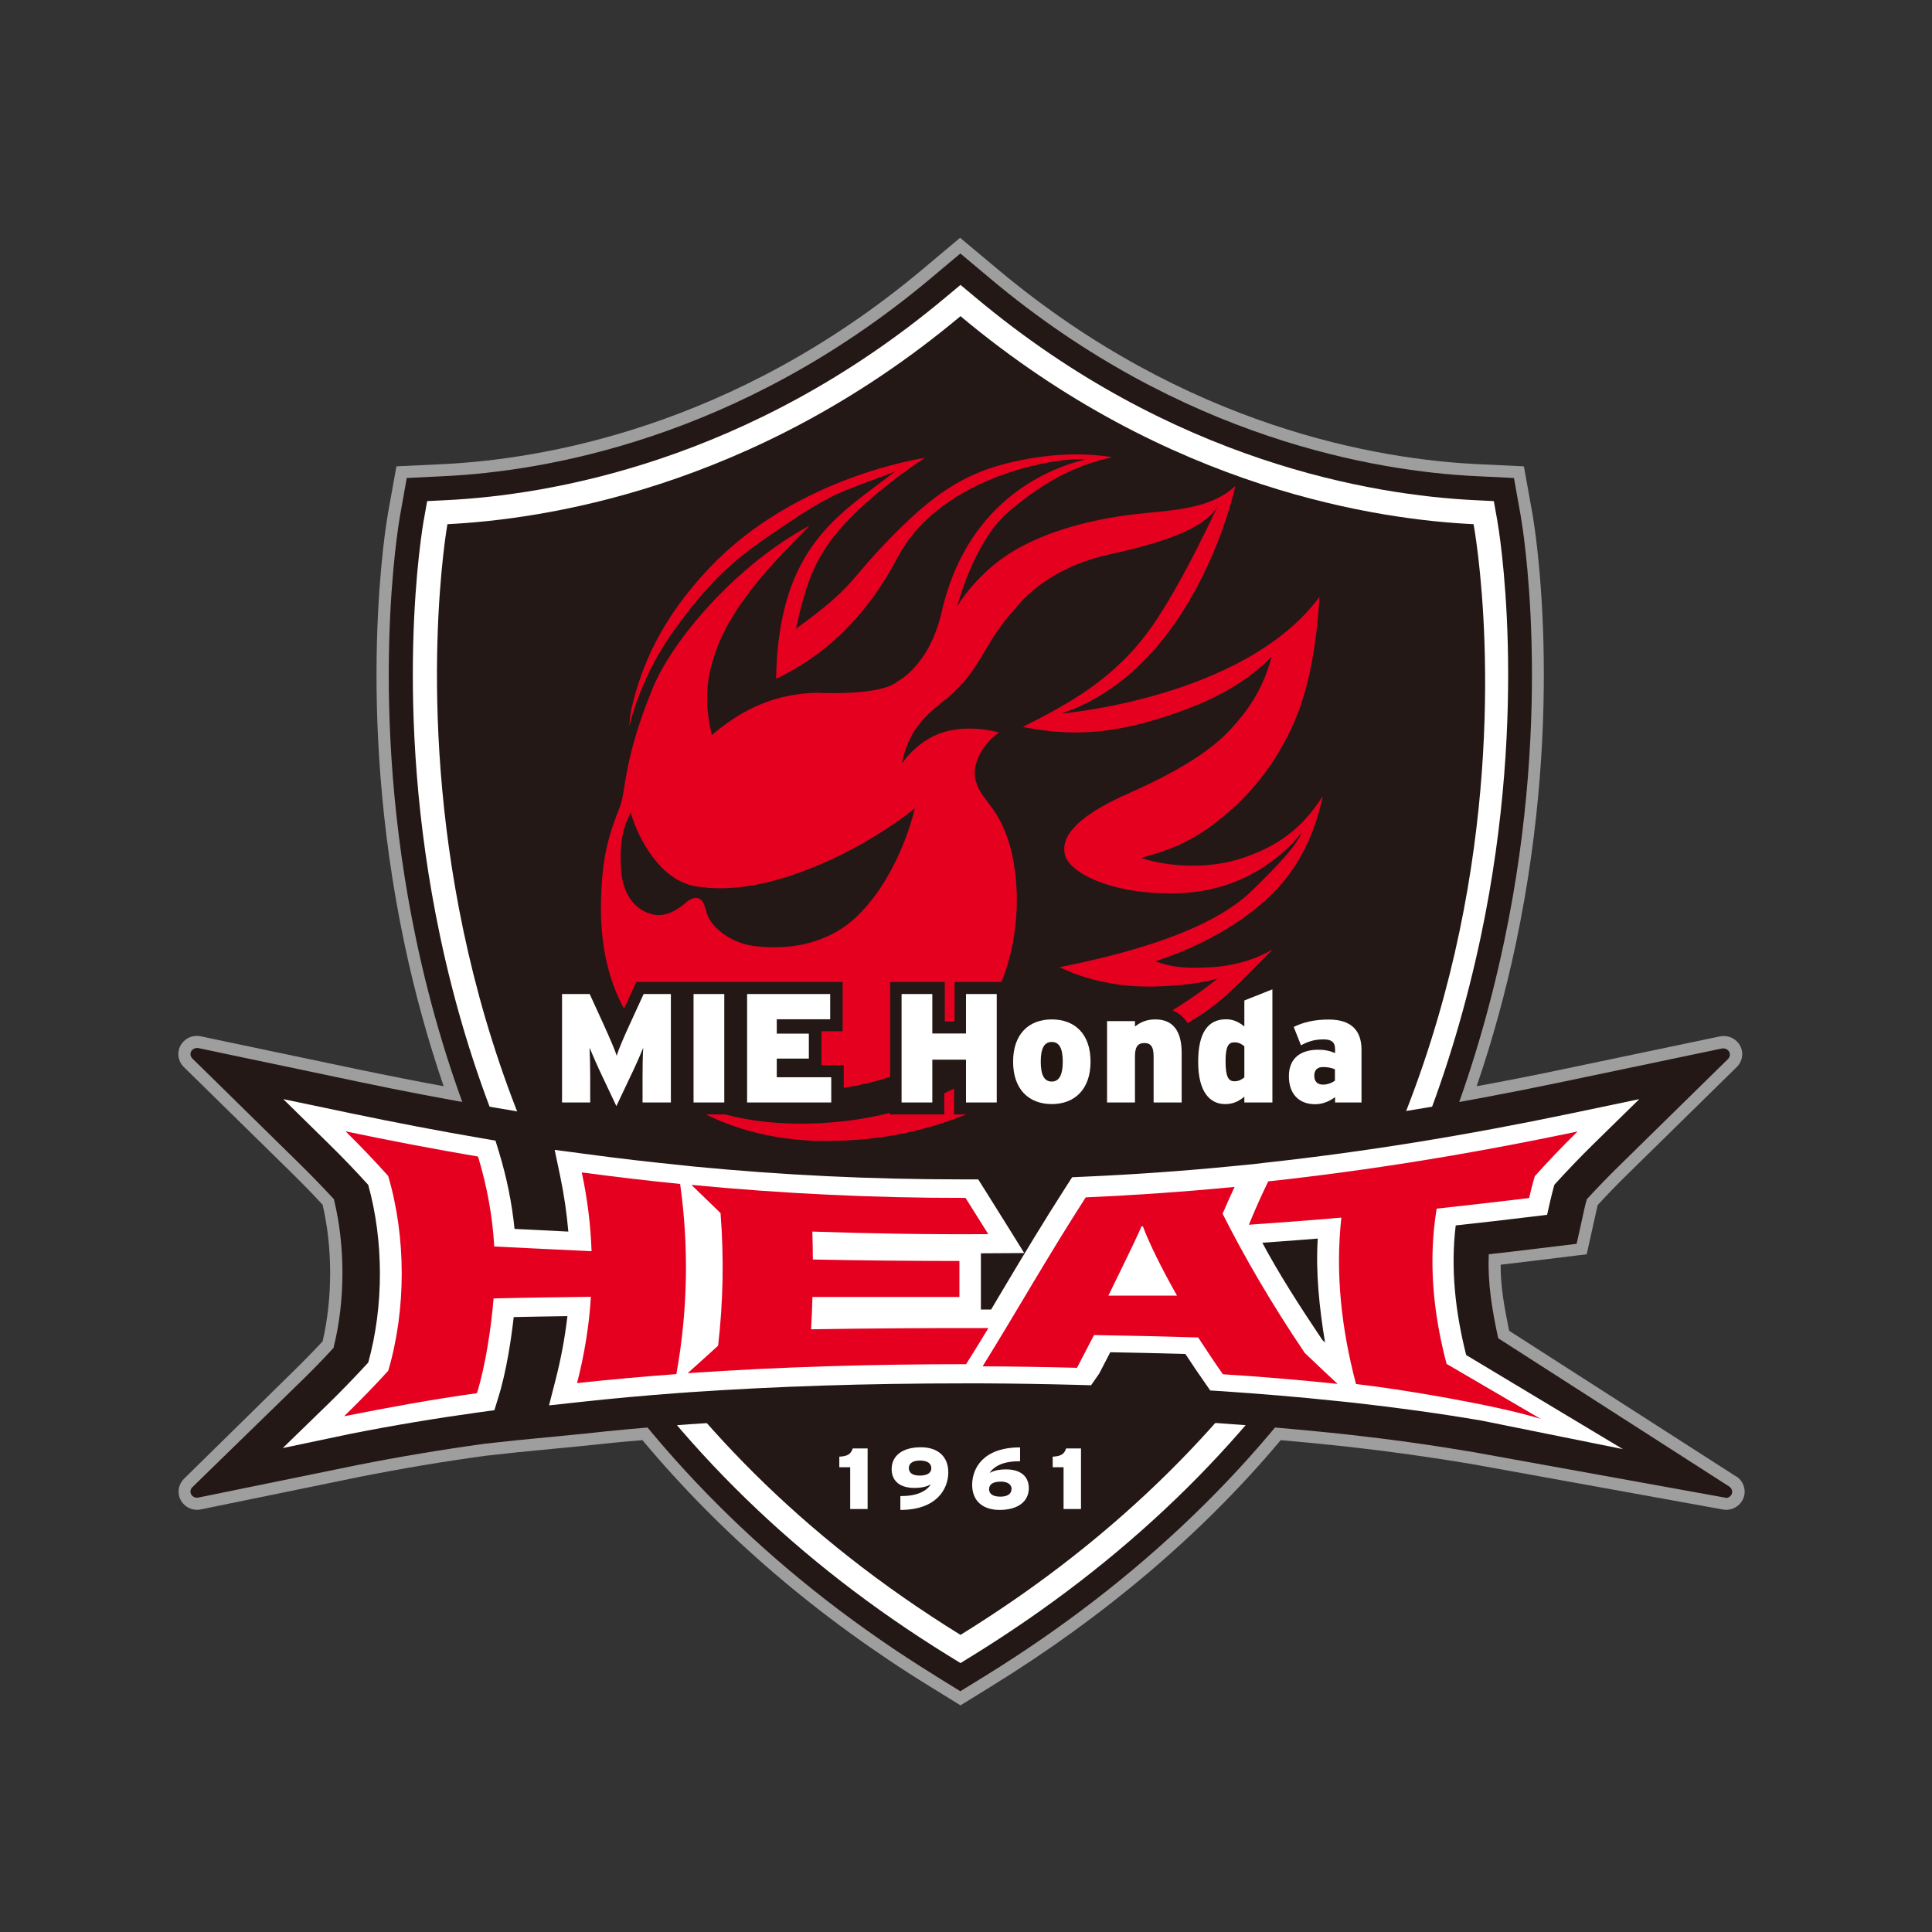
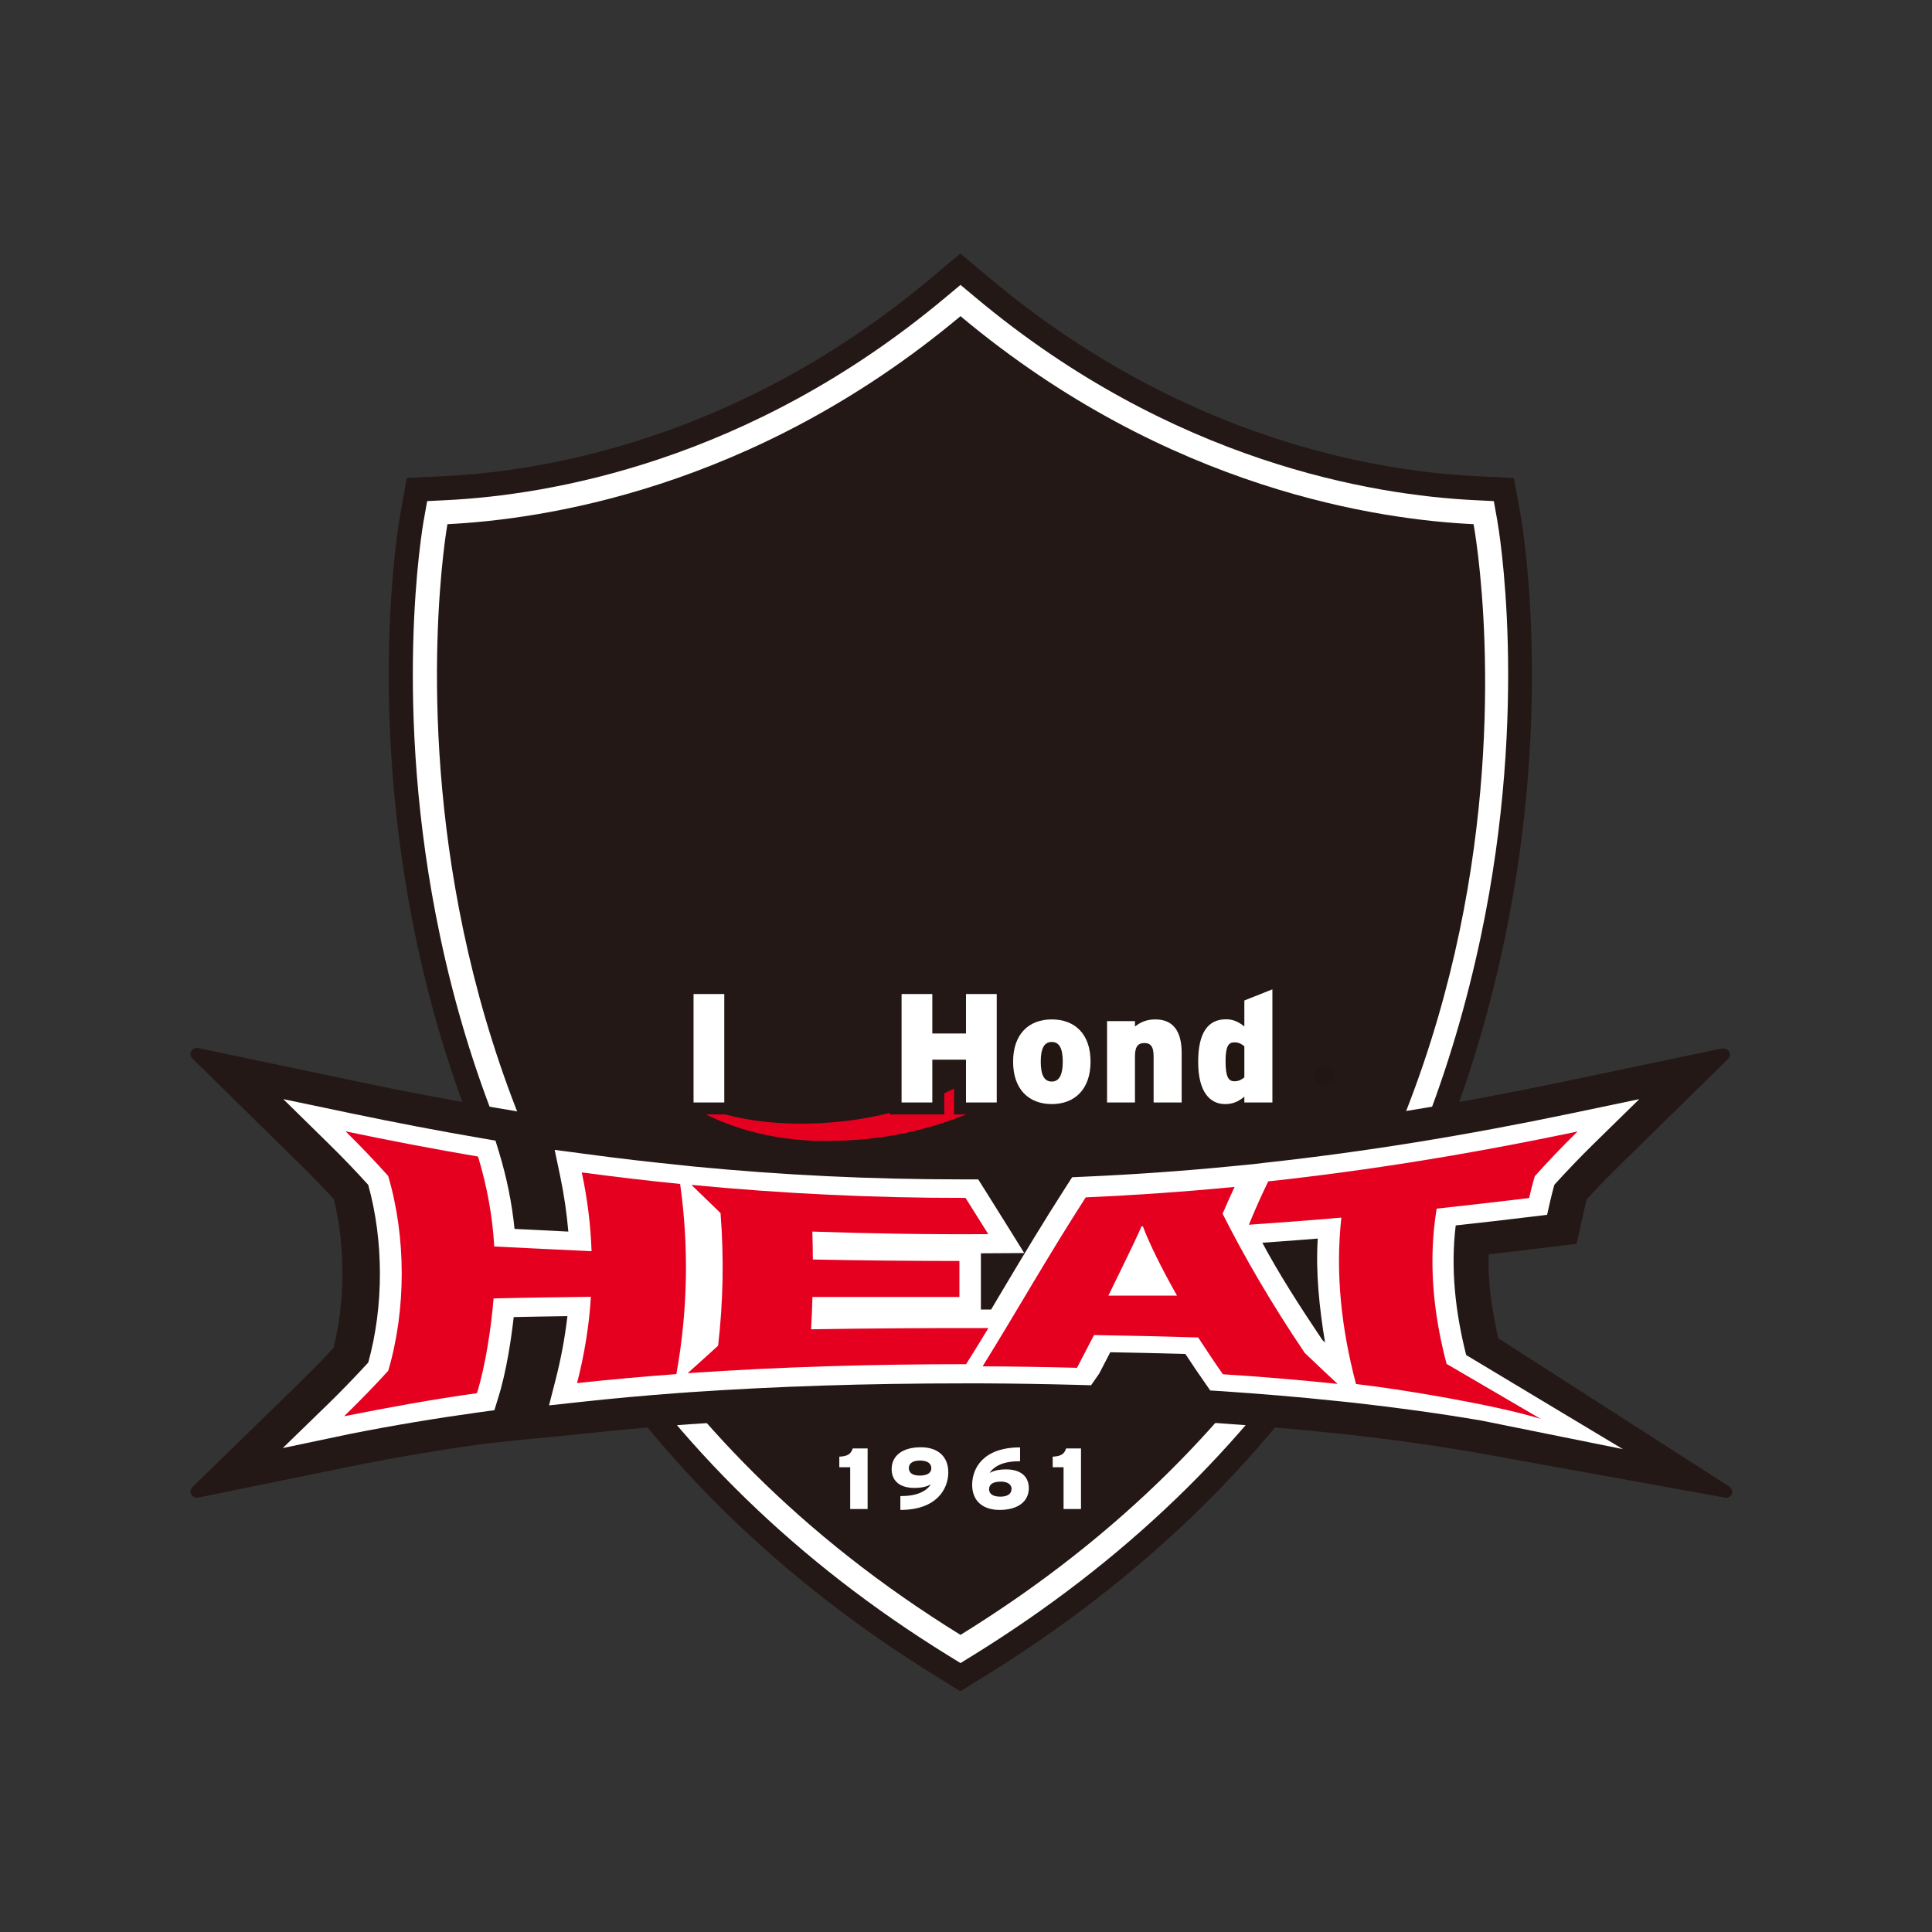
<svg xmlns="http://www.w3.org/2000/svg" width="110" height="110" viewBox="0 0 110 110" fill="none">
  <rect x="0" y="0" width="110" height="110" fill="#333333" stroke="none" />
-   <path d="M98.829 84.051L85.924 75.768C85.671 74.523 85.427 73.262 85.442 72.009C86.145 71.925 86.848 71.841 87.536 71.757L90.34 71.413L90.898 68.906C90.921 68.807 90.944 68.708 90.967 68.608C91.525 68.005 92.082 67.424 92.686 66.836L98.883 60.753C99.082 60.555 99.196 60.287 99.196 60.02C99.196 59.447 98.722 58.988 98.142 58.988C98.065 58.988 97.981 58.996 97.912 59.011L88.858 60.906C87.238 61.25 85.648 61.556 84.074 61.846C84.976 59.21 85.725 56.497 86.313 53.7C89.156 40.214 87.329 29.669 87.245 29.226L86.764 26.552L84.051 26.422C78.504 26.146 67.592 24.351 56.857 15.373L54.663 13.539L52.478 15.373C41.75 24.351 30.838 26.146 25.283 26.422L22.571 26.552L22.089 29.226C22.013 29.669 20.179 40.214 23.021 53.7C23.61 56.497 24.359 59.21 25.26 61.846C23.694 61.556 22.097 61.242 20.485 60.906L12.989 59.332L11.438 59.004C11.361 58.988 11.277 58.98 11.208 58.98C10.628 58.98 10.154 59.447 10.154 60.012C10.154 60.287 10.268 60.562 10.467 60.753L11.567 61.831L16.656 66.828C17.252 67.416 17.818 67.997 18.368 68.593C18.941 71.038 18.941 73.927 18.368 76.372C17.81 76.968 17.252 77.541 16.664 78.114L10.467 84.204C10.276 84.403 10.169 84.662 10.169 84.93C10.169 85.503 10.643 85.962 11.224 85.962C11.331 85.962 11.438 85.939 11.476 85.931L20.469 84.089C22.846 83.616 25.207 83.218 27.675 82.882L29.494 82.683L33.268 82.317C34.361 82.194 35.454 82.087 36.577 81.996C41.085 87.383 46.549 92.074 52.891 95.987L54.687 97.095L56.482 95.987C62.832 92.067 68.41 87.375 72.918 81.996C73.835 82.072 74.745 82.164 75.646 82.255L76.166 82.309L76.67 82.362C79.138 82.638 81.469 82.966 83.792 83.356L98.065 85.939C98.18 85.962 98.241 85.962 98.279 85.962C98.86 85.962 99.334 85.495 99.334 84.93C99.334 84.578 99.143 84.235 98.845 84.051" fill="#9E9E9F" />
  <path d="M53.25 95.406C44.569 90.049 37.562 83.234 32.412 75.157C28.302 68.7 25.375 61.441 23.709 53.571C20.89 40.214 22.701 29.799 22.777 29.356L23.159 27.216L25.329 27.109C30.961 26.834 42.04 25.008 52.929 15.9L54.679 14.433L56.429 15.9C67.31 25.008 78.389 26.834 84.028 27.109L86.198 27.216L86.581 29.356C86.657 29.791 88.468 40.206 85.648 53.571C83.99 61.433 81.178 68.7 77.067 75.157C71.925 83.234 64.796 90.042 56.115 95.406L54.679 96.292L53.242 95.406H53.25Z" fill="#231815" />
  <path d="M53.968 94.245C45.464 88.995 38.602 82.324 33.566 74.423C29.54 68.104 26.674 60.998 25.054 53.288C22.288 40.183 24.053 30.028 24.13 29.6L24.321 28.531L25.406 28.477C31.213 28.194 42.621 26.315 53.808 16.954L54.687 16.221L55.565 16.954C66.752 26.315 78.168 28.194 83.967 28.477L85.052 28.531L85.243 29.6C85.32 30.028 87.085 40.191 84.319 53.288C82.691 60.99 79.948 68.104 75.921 74.423C70.886 82.324 63.909 88.987 55.405 94.245L54.687 94.688L53.968 94.245Z" fill="white" />
  <path d="M54.687 93.083C91.479 70.374 83.929 30.02 83.899 29.845C78.695 29.593 66.576 27.957 54.687 18.001C42.797 27.95 30.67 29.585 25.474 29.845C25.474 29.845 18.177 70.542 54.687 93.083Z" fill="#231815" />
  <path d="M54.32 63.451V61.976C54.136 62.068 53.953 62.159 53.762 62.251V63.451H50.652V63.367C49.475 63.664 48.13 63.879 46.572 63.955C44.508 64.047 42.766 63.848 41.284 63.451H40.191C42.124 64.406 44.424 64.963 47.022 64.963C50.446 64.963 52.983 64.26 55.015 63.451H54.32Z" fill="#E50020" />
-   <path d="M65.72 54.755C67.348 54.22 69.854 53.196 71.963 51.339C74.087 49.467 74.897 47.228 75.318 45.326C74.462 46.625 73.285 48.077 70.542 48.917C68.402 49.574 66.064 49.238 64.972 48.841C66.851 48.344 68.242 47.763 70.168 46.044C72.093 44.317 73.438 42.063 74.118 39.977C74.767 37.975 75.004 35.904 75.127 33.986C70.847 39.763 60.425 40.626 60.425 40.626C68.165 38.036 70.336 27.667 70.336 27.667C68.884 29.042 66.569 29.05 64.658 29.272C61.915 29.593 59.6 30.288 57.873 31.274C55.611 32.565 54.503 34.521 54.503 34.521C54.503 34.521 55.443 30.83 57.399 29.157C59.89 27.033 61.67 26.414 63.321 26.032C62.075 25.818 59.821 25.703 57.055 26.452C54.411 27.163 52.639 28.637 50.614 30.716C48.276 33.123 48.665 33.375 45.318 35.797C45.861 33.436 46.251 31.816 48.115 29.799C50.018 27.751 52.662 26.07 52.662 26.07C52.662 26.07 45.326 27.102 40.367 32.359C37.662 35.232 36.539 37.837 35.95 40.359C35.866 40.733 35.866 41.085 35.813 41.391C36.241 39.732 37.02 37.746 38.487 35.736C40.336 33.215 41.536 32.045 43.92 30.418C47.55 27.934 47.519 28.179 50.965 26.842C47.855 29.272 44.317 31.037 44.188 38.647C46.87 37.371 49.269 35.232 51.11 31.732C53.647 26.91 60.677 25.978 61.762 26.169C59.393 26.75 55 28.729 53.609 34.865C52.921 37.891 51.11 38.792 51.11 38.792C50.14 39.648 46.503 39.442 46.503 39.442C44.975 39.488 42.866 39.832 40.527 41.857C40.214 40.451 40.016 38.945 40.864 36.783C41.865 34.238 44.042 32 46.105 29.921C41.842 32.206 38.281 36.492 37.196 39.106C35.484 43.232 35.652 44.974 35.309 45.891C34.743 47.366 34.216 48.688 34.216 51.752C34.216 53.975 34.682 55.878 35.53 57.429L36.233 55.909H47.977V58.713H46.77V60.646H48.039V61.938C48.948 61.792 49.834 61.586 50.682 61.311V55.909H53.792V58.155H54.35V55.909H57.017C58.148 53.143 58.087 49.888 57.391 47.794C56.688 45.7 55.764 45.532 55.519 44.294C55.374 43.584 55.848 42.43 56.88 41.704C55.405 41.322 54.213 41.49 53.449 41.78C52.769 42.04 51.913 42.644 51.347 43.484C51.706 41.666 52.562 40.84 53.701 39.931C55.917 38.174 55.886 36.752 57.773 34.682C59.218 32.878 61.365 31.961 63.107 31.579C66.133 30.915 68.586 30.135 69.335 28.798C69.335 28.798 67.279 33.298 65.522 35.759C63.443 38.67 60.899 40.038 58.232 41.391C60.257 41.773 62.465 41.971 65.751 40.986C69.251 39.939 71.092 38.716 72.399 37.394C71.978 38.93 71.352 40.176 69.923 41.673C68.777 42.865 66.836 44.034 64.284 45.158C60.883 46.648 60.433 47.855 60.631 48.657C60.906 49.781 63.573 51.034 67.348 50.843C71.084 50.652 73.354 48.413 74.11 47.396C73.759 48.237 72.743 49.269 71.337 50.659C69.021 52.952 64.414 54.251 60.326 55.068C61.059 55.404 61.999 55.825 63.833 56.077C65.598 56.321 68.28 56.054 69.335 55.71C68.861 56.092 67.906 56.826 66.752 57.521C67.065 57.651 67.378 57.88 67.623 58.255C67.837 58.125 68.036 58.002 68.211 57.888C69.816 56.871 70.939 55.565 72.46 54.059C71.734 54.472 70.595 54.984 68.876 55.076C67.027 55.175 66.462 54.953 65.781 54.74" fill="#E50020" />
  <path d="M40.161 51.691C40.191 51.806 40.214 51.92 40.245 52.012C40.497 52.776 41.551 53.693 42.988 53.869C43.255 53.899 43.515 53.922 43.775 53.93C45.693 53.999 47.405 53.433 48.642 52.31C51.072 50.109 51.974 46.449 51.989 46.411L52.081 46.021L51.706 46.319C51.706 46.319 49.705 47.909 46.893 49.131C44.386 50.224 42.239 50.69 40.344 50.552L39.633 50.468C37.158 50.063 36.065 46.739 36.057 46.709C36.057 46.709 35.958 46.48 35.912 46.266C35.385 47.206 35.27 48.352 35.362 49.551C35.469 50.904 36.134 51.828 37.173 52.065C37.907 52.233 38.594 51.798 39.076 51.37C39.076 51.37 39.886 50.636 40.153 51.699" fill="#231815" />
  <path d="M49.399 85.916H48.406V83.539H47.787V82.936C48.26 82.913 48.444 82.79 48.551 82.469H49.399V85.923V85.916Z" fill="white" />
  <path d="M53.991 83.837C53.991 84.746 53.357 85.969 51.263 85.969V85.182C52.218 85.182 52.723 84.915 52.998 84.517C52.761 84.639 52.493 84.716 52.058 84.716C51.301 84.716 50.767 84.372 50.767 83.646C50.767 82.867 51.401 82.401 52.432 82.401C53.349 82.401 53.991 82.882 53.991 83.829" fill="white" />
  <path d="M53.021 83.578C53.021 83.333 52.822 83.157 52.379 83.157C51.997 83.157 51.745 83.302 51.745 83.585C51.745 83.868 51.974 84.013 52.364 84.013C52.814 84.013 53.028 83.853 53.028 83.578" fill="#221613" />
  <path d="M58.576 84.724C58.576 85.503 57.942 85.969 56.91 85.969C55.993 85.969 55.351 85.488 55.351 84.54C55.351 83.593 55.986 82.408 58.079 82.408V83.195C57.124 83.195 56.62 83.463 56.345 83.86C56.581 83.738 56.849 83.661 57.285 83.661C58.041 83.661 58.576 84.005 58.576 84.731" fill="white" />
  <path d="M57.598 84.785C57.598 84.517 57.368 84.357 56.979 84.357C56.528 84.357 56.314 84.517 56.314 84.793C56.314 85.037 56.513 85.213 56.956 85.213C57.338 85.213 57.59 85.068 57.59 84.785" fill="#221613" />
  <path d="M61.548 85.916H60.555V83.539H59.936V82.936C60.41 82.913 60.593 82.79 60.7 82.469H61.548V85.923V85.916Z" fill="white" />
  <path d="M98.249 85.274C98.249 85.274 98.21 85.274 98.157 85.258L83.883 82.676C81.537 82.278 79.199 81.95 76.716 81.675L76.212 81.621L75.692 81.568C73.629 81.354 71.535 81.178 69.304 81.025L67.631 80.918L66.752 79.657C66.591 79.421 66.423 79.184 66.263 78.954L66.217 78.886H66.133C65.598 78.87 65.071 78.855 64.521 78.847H64.414L63.436 80.727L61.143 80.666C59.416 80.62 57.636 80.59 55.856 80.582H55.321H54.809C49.269 80.582 44.211 80.75 39.335 81.086L39.037 81.109L38.709 81.132C36.791 81.27 34.98 81.438 33.184 81.636L29.417 82.003L27.583 82.202C25.092 82.546 22.724 82.943 20.332 83.417L11.331 85.258C11.292 85.266 11.239 85.274 11.216 85.274C11.01 85.274 10.842 85.113 10.842 84.922C10.842 84.838 10.88 84.746 10.948 84.678L17.161 78.626C17.795 78.007 18.391 77.396 18.979 76.754L19.002 76.723V76.685C19.659 74.064 19.659 70.931 19.018 68.31V68.272L18.979 68.242C18.383 67.6 17.787 66.981 17.145 66.347L12.056 61.349L10.956 60.272C10.887 60.203 10.842 60.111 10.842 60.02C10.842 59.829 11.01 59.668 11.216 59.668C11.246 59.668 11.277 59.668 11.308 59.676L12.859 60.004L20.355 61.578C22.884 62.113 25.375 62.587 27.759 62.992L29.295 63.252L30.113 63.412L33.543 63.879C35.37 64.123 37.211 64.337 39.014 64.52L39.358 64.559L39.633 64.582C44.692 65.07 49.613 65.307 54.687 65.307H56.826L57.773 66.797C57.896 66.988 58.01 67.172 58.125 67.363L58.263 67.585L58.4 67.363C58.553 67.118 58.713 66.874 58.866 66.629L59.76 65.239L61.563 65.162C64.314 65.04 67.103 64.841 69.847 64.574L70.84 64.475L71 64.459L71.719 64.383C77.304 63.772 82.951 62.862 88.972 61.594L98.027 59.699C98.027 59.699 98.088 59.691 98.119 59.691C98.325 59.691 98.493 59.852 98.493 60.043C98.493 60.134 98.455 60.226 98.386 60.295L92.189 66.377C91.547 67.004 90.951 67.623 90.355 68.272L90.332 68.303V68.341C90.287 68.494 90.248 68.639 90.218 68.784L89.767 70.817L87.444 71.099C86.604 71.199 85.748 71.306 84.9 71.397L84.762 71.413V71.543C84.701 73.071 84.961 74.614 85.289 76.135L85.305 76.196L98.447 84.632C98.554 84.701 98.623 84.815 98.623 84.938C98.623 85.129 98.455 85.289 98.249 85.289" fill="#231815" />
  <path d="M92.441 82.515L84.342 80.88C81.958 80.475 79.574 80.147 77.052 79.864L76.548 79.81L76.013 79.757C73.919 79.535 71.803 79.36 69.541 79.207L68.907 79.168L68.578 78.695C68.211 78.175 67.852 77.64 67.493 77.09C66.11 77.052 64.696 77.014 63.214 76.991C63 77.396 62.794 77.808 62.58 78.213L62.121 78.871L61.288 78.848C59.546 78.802 57.751 78.771 55.947 78.764H55.412H54.885C49.292 78.764 44.18 78.932 39.251 79.268L38.953 79.291L38.609 79.314C36.661 79.459 34.827 79.627 33.008 79.826L31.259 80.017L31.641 78.527C31.946 77.335 32.168 76.135 32.306 74.935C31.236 74.951 30.22 74.966 29.249 74.989C29.111 76.189 28.844 78.076 28.355 79.619L28.149 80.292L27.354 80.399C24.817 80.75 22.395 81.155 19.95 81.637L16.099 82.447L18.742 79.879C19.514 79.123 20.24 78.366 20.966 77.579C21.852 74.393 21.852 70.649 20.966 67.462C20.248 66.668 19.514 65.903 18.735 65.139L16.129 62.58L19.957 63.382C22.517 63.917 25.031 64.398 27.446 64.811L28.21 64.941L28.409 65.59C28.852 67.042 29.15 68.509 29.295 69.969C30.38 70.022 31.396 70.076 32.359 70.121C32.267 69.067 32.114 68.013 31.893 66.958L31.58 65.468L33.306 65.697C35.156 65.949 37.02 66.163 38.854 66.347L39.198 66.385L39.481 66.415C44.615 66.912 49.605 67.149 54.748 67.149H55.695L56.047 67.707C56.482 68.394 56.91 69.082 57.338 69.77L58.316 71.344C58.316 71.344 55.986 71.359 55.848 71.359V74.561C55.986 74.561 56.429 74.561 56.429 74.561C56.673 74.148 56.918 73.743 57.155 73.338C58.27 71.466 59.432 69.533 60.708 67.546L61.044 67.027L61.732 66.996C64.521 66.874 67.348 66.675 70.137 66.4L71.321 66.286L72.032 66.201C77.686 65.583 83.41 64.658 89.507 63.382L93.335 62.58L90.73 65.132C89.95 65.896 89.225 66.66 88.499 67.455C88.407 67.776 88.331 68.097 88.254 68.417L88.086 69.166L87.207 69.273C85.755 69.449 84.304 69.617 82.882 69.77C82.584 72.223 82.859 74.698 83.478 77.151L92.411 82.515H92.441ZM75.44 76.425C75.119 74.454 74.905 72.483 75.027 70.519C73.973 70.603 72.918 70.687 71.871 70.756C72.796 72.49 73.973 74.332 75.287 76.288C75.341 76.334 75.386 76.387 75.44 76.433M65.017 72.612C65.017 72.612 64.987 72.666 64.979 72.697Z" fill="white" />
  <path d="M22.112 66.966C21.379 66.148 20.576 65.3 19.675 64.414C22.258 64.956 24.764 65.43 27.217 65.85C27.736 67.554 28.042 69.266 28.141 70.97C29.983 71.061 31.832 71.153 33.681 71.237C33.628 69.74 33.444 68.242 33.123 66.752C35.003 67.004 36.867 67.225 38.724 67.409C39.229 71.016 39.16 74.622 38.51 78.236C36.638 78.374 34.758 78.542 32.856 78.748C33.276 77.113 33.544 75.47 33.643 73.835C31.794 73.858 29.952 73.881 28.103 73.927C27.973 75.516 27.652 77.732 27.156 79.322C24.718 79.658 22.158 80.124 19.591 80.636C20.492 79.757 21.371 78.855 22.105 78.045C23.129 74.561 23.129 70.45 22.105 66.966" fill="#E50020" />
  <path d="M54.977 68.211C55.413 68.899 55.84 69.579 56.268 70.266C52.929 70.289 49.59 70.236 46.251 70.121C46.266 70.648 46.281 71.176 46.281 71.711C49.063 71.764 51.844 71.795 54.625 71.795C54.625 72.475 54.625 73.162 54.625 73.843C51.836 73.843 49.047 73.843 46.258 73.843C46.243 74.454 46.212 75.073 46.182 75.684C49.544 75.63 52.914 75.608 56.276 75.615C55.856 76.303 55.435 76.991 55.008 77.671C49.735 77.671 44.47 77.816 39.152 78.183C39.748 77.648 40.329 77.128 40.887 76.616C41.177 74.102 41.223 71.581 41.024 69.067C40.489 68.547 39.939 68.012 39.366 67.462C44.623 67.966 49.796 68.211 54.985 68.203" fill="#E50020" />
  <path d="M87.757 80.796C85.198 79.994 79.62 79.069 77.205 78.802C76.372 75.638 76.021 72.482 76.372 69.326C74.615 69.479 72.857 69.609 71.107 69.731C71.436 68.921 71.803 68.096 72.208 67.263C77.885 66.644 83.647 65.72 89.821 64.421C88.919 65.307 88.109 66.155 87.383 66.973C87.261 67.386 87.154 67.798 87.062 68.211C85.297 68.425 83.547 68.624 81.797 68.815C81.316 71.756 81.583 74.706 82.363 77.655L87.765 80.811L87.757 80.796Z" fill="#E50020" />
  <path d="M70.297 67.569C70.053 68.089 69.824 68.601 69.61 69.105C70.847 71.558 72.353 74.163 74.286 77.029C74.882 77.602 75.501 78.183 76.158 78.794C73.965 78.565 71.787 78.381 69.625 78.244C69.128 77.533 68.662 76.83 68.219 76.15C66.278 76.089 64.223 76.043 62.289 76.013C61.961 76.639 61.64 77.258 61.319 77.877C59.531 77.831 57.735 77.801 55.947 77.793C57.896 74.645 59.676 71.497 61.816 68.173C64.628 68.05 67.455 67.852 70.297 67.577" fill="#E50020" />
  <path d="M67.012 73.766C66.102 72.154 65.43 70.778 65.071 69.823C65.048 69.823 65.017 69.823 64.994 69.823C64.513 70.924 63.787 72.353 63.107 73.766C64.414 73.766 65.713 73.766 67.012 73.766Z" fill="white" />
  <path d="M72.445 62.771H70.848V62.442C70.542 62.687 70.236 62.862 69.755 62.862C68.891 62.862 68.219 62.182 68.219 60.463C68.219 58.744 68.807 58.033 69.816 58.033C70.282 58.033 70.595 58.247 70.848 58.438V56.963L72.445 56.329V62.763V62.771Z" fill="white" />
  <path d="M70.848 61.342V59.569C70.687 59.439 70.527 59.347 70.282 59.347C69.954 59.347 69.778 59.554 69.778 60.417C69.778 61.342 69.954 61.563 70.29 61.563C70.519 61.563 70.687 61.472 70.848 61.342Z" fill="#221613" />
-   <path d="M77.51 62.771H76.013V62.465C75.715 62.694 75.31 62.87 74.882 62.87C73.98 62.87 73.384 62.312 73.384 61.273C73.384 60.234 74.072 59.768 75.05 59.768C75.47 59.768 75.753 59.844 76.013 59.959V59.729C76.013 59.324 75.791 59.179 75.363 59.179C74.89 59.179 74.523 59.271 74.072 59.515L73.659 58.469C74.225 58.194 74.851 58.048 75.654 58.048C76.953 58.048 77.518 58.69 77.518 59.768V62.778L77.51 62.771Z" fill="white" />
  <path d="M76.005 61.517V60.883C75.83 60.807 75.623 60.753 75.325 60.753C74.997 60.753 74.829 60.929 74.829 61.25C74.829 61.541 74.981 61.754 75.325 61.754C75.593 61.754 75.853 61.647 76.005 61.525" fill="#221613" />
-   <path d="M38.189 62.77H36.584V61.296C36.584 60.684 36.592 60.134 36.623 59.653C36.439 60.111 36.118 60.83 35.904 61.265L35.094 62.977L34.285 61.265C34.071 60.822 33.757 60.111 33.566 59.653C33.589 60.127 33.604 60.684 33.604 61.296V62.77H32V56.596H33.574L34.33 58.247C34.689 59.042 35.01 59.767 35.11 60.111C35.217 59.76 35.499 59.087 35.889 58.247L36.646 56.596H38.197V62.77H38.189Z" fill="white" />
  <path d="M41.238 56.596H39.488V62.77H41.238V56.596Z" fill="white" />
-   <path d="M47.328 62.77H42.537V56.596H47.267V58.033H44.226V58.851H46.052V60.272H44.226V61.334H47.328V62.77Z" fill="white" />
  <path d="M56.75 62.77H55V60.333H53.082V62.77H51.332V56.596H53.082V58.843H55V56.596H56.75V62.77Z" fill="white" />
  <path d="M62.091 60.448C62.091 62.045 61.166 62.862 59.883 62.862C58.599 62.862 57.682 62.045 57.682 60.448C57.682 58.851 58.599 58.041 59.883 58.041C61.166 58.041 62.091 58.836 62.091 60.448Z" fill="white" />
  <path d="M60.509 60.448C60.509 59.661 60.295 59.325 59.882 59.325C59.47 59.325 59.256 59.661 59.256 60.448C59.256 61.235 59.47 61.579 59.882 61.579C60.295 61.579 60.509 61.219 60.509 60.448Z" fill="#221613" />
  <path d="M67.279 62.771H65.682V60.142C65.682 59.538 65.476 59.386 65.155 59.386C64.834 59.386 64.62 59.546 64.62 60.127V62.771H63.031V58.14H64.62V58.446C64.91 58.224 65.239 58.041 65.782 58.041C66.798 58.041 67.279 58.721 67.279 59.936V62.771Z" fill="white" />
</svg>